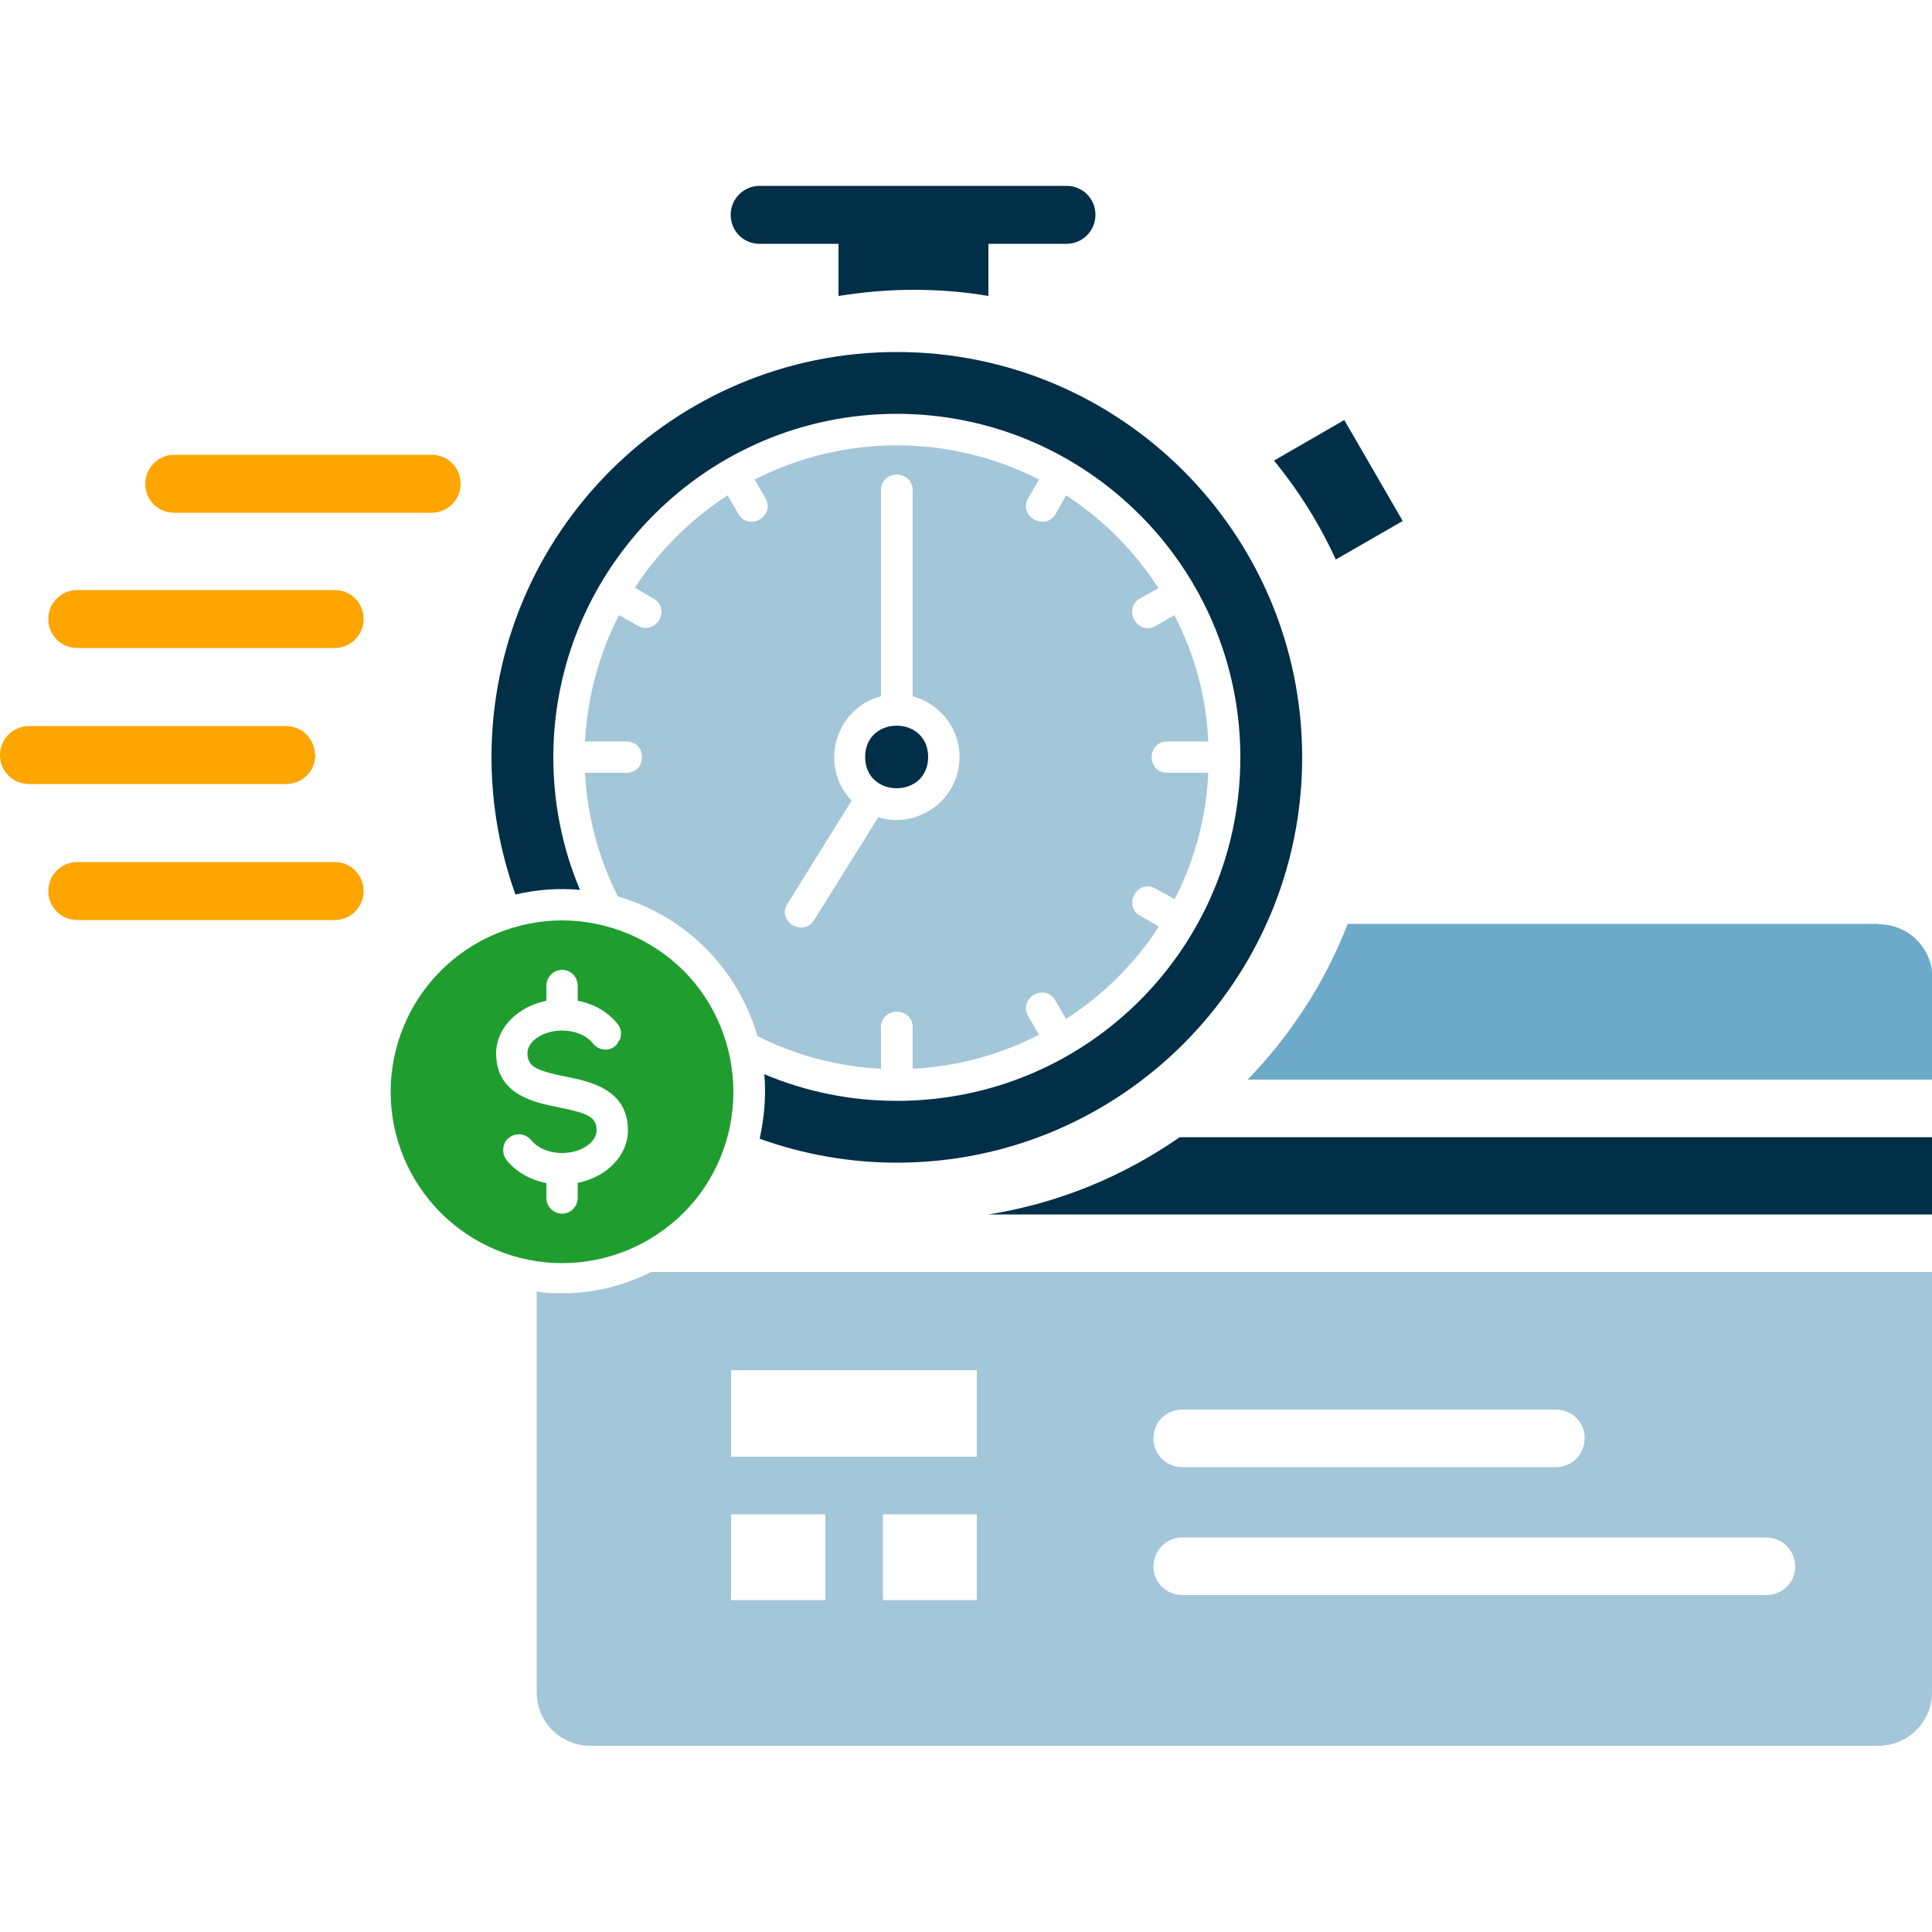
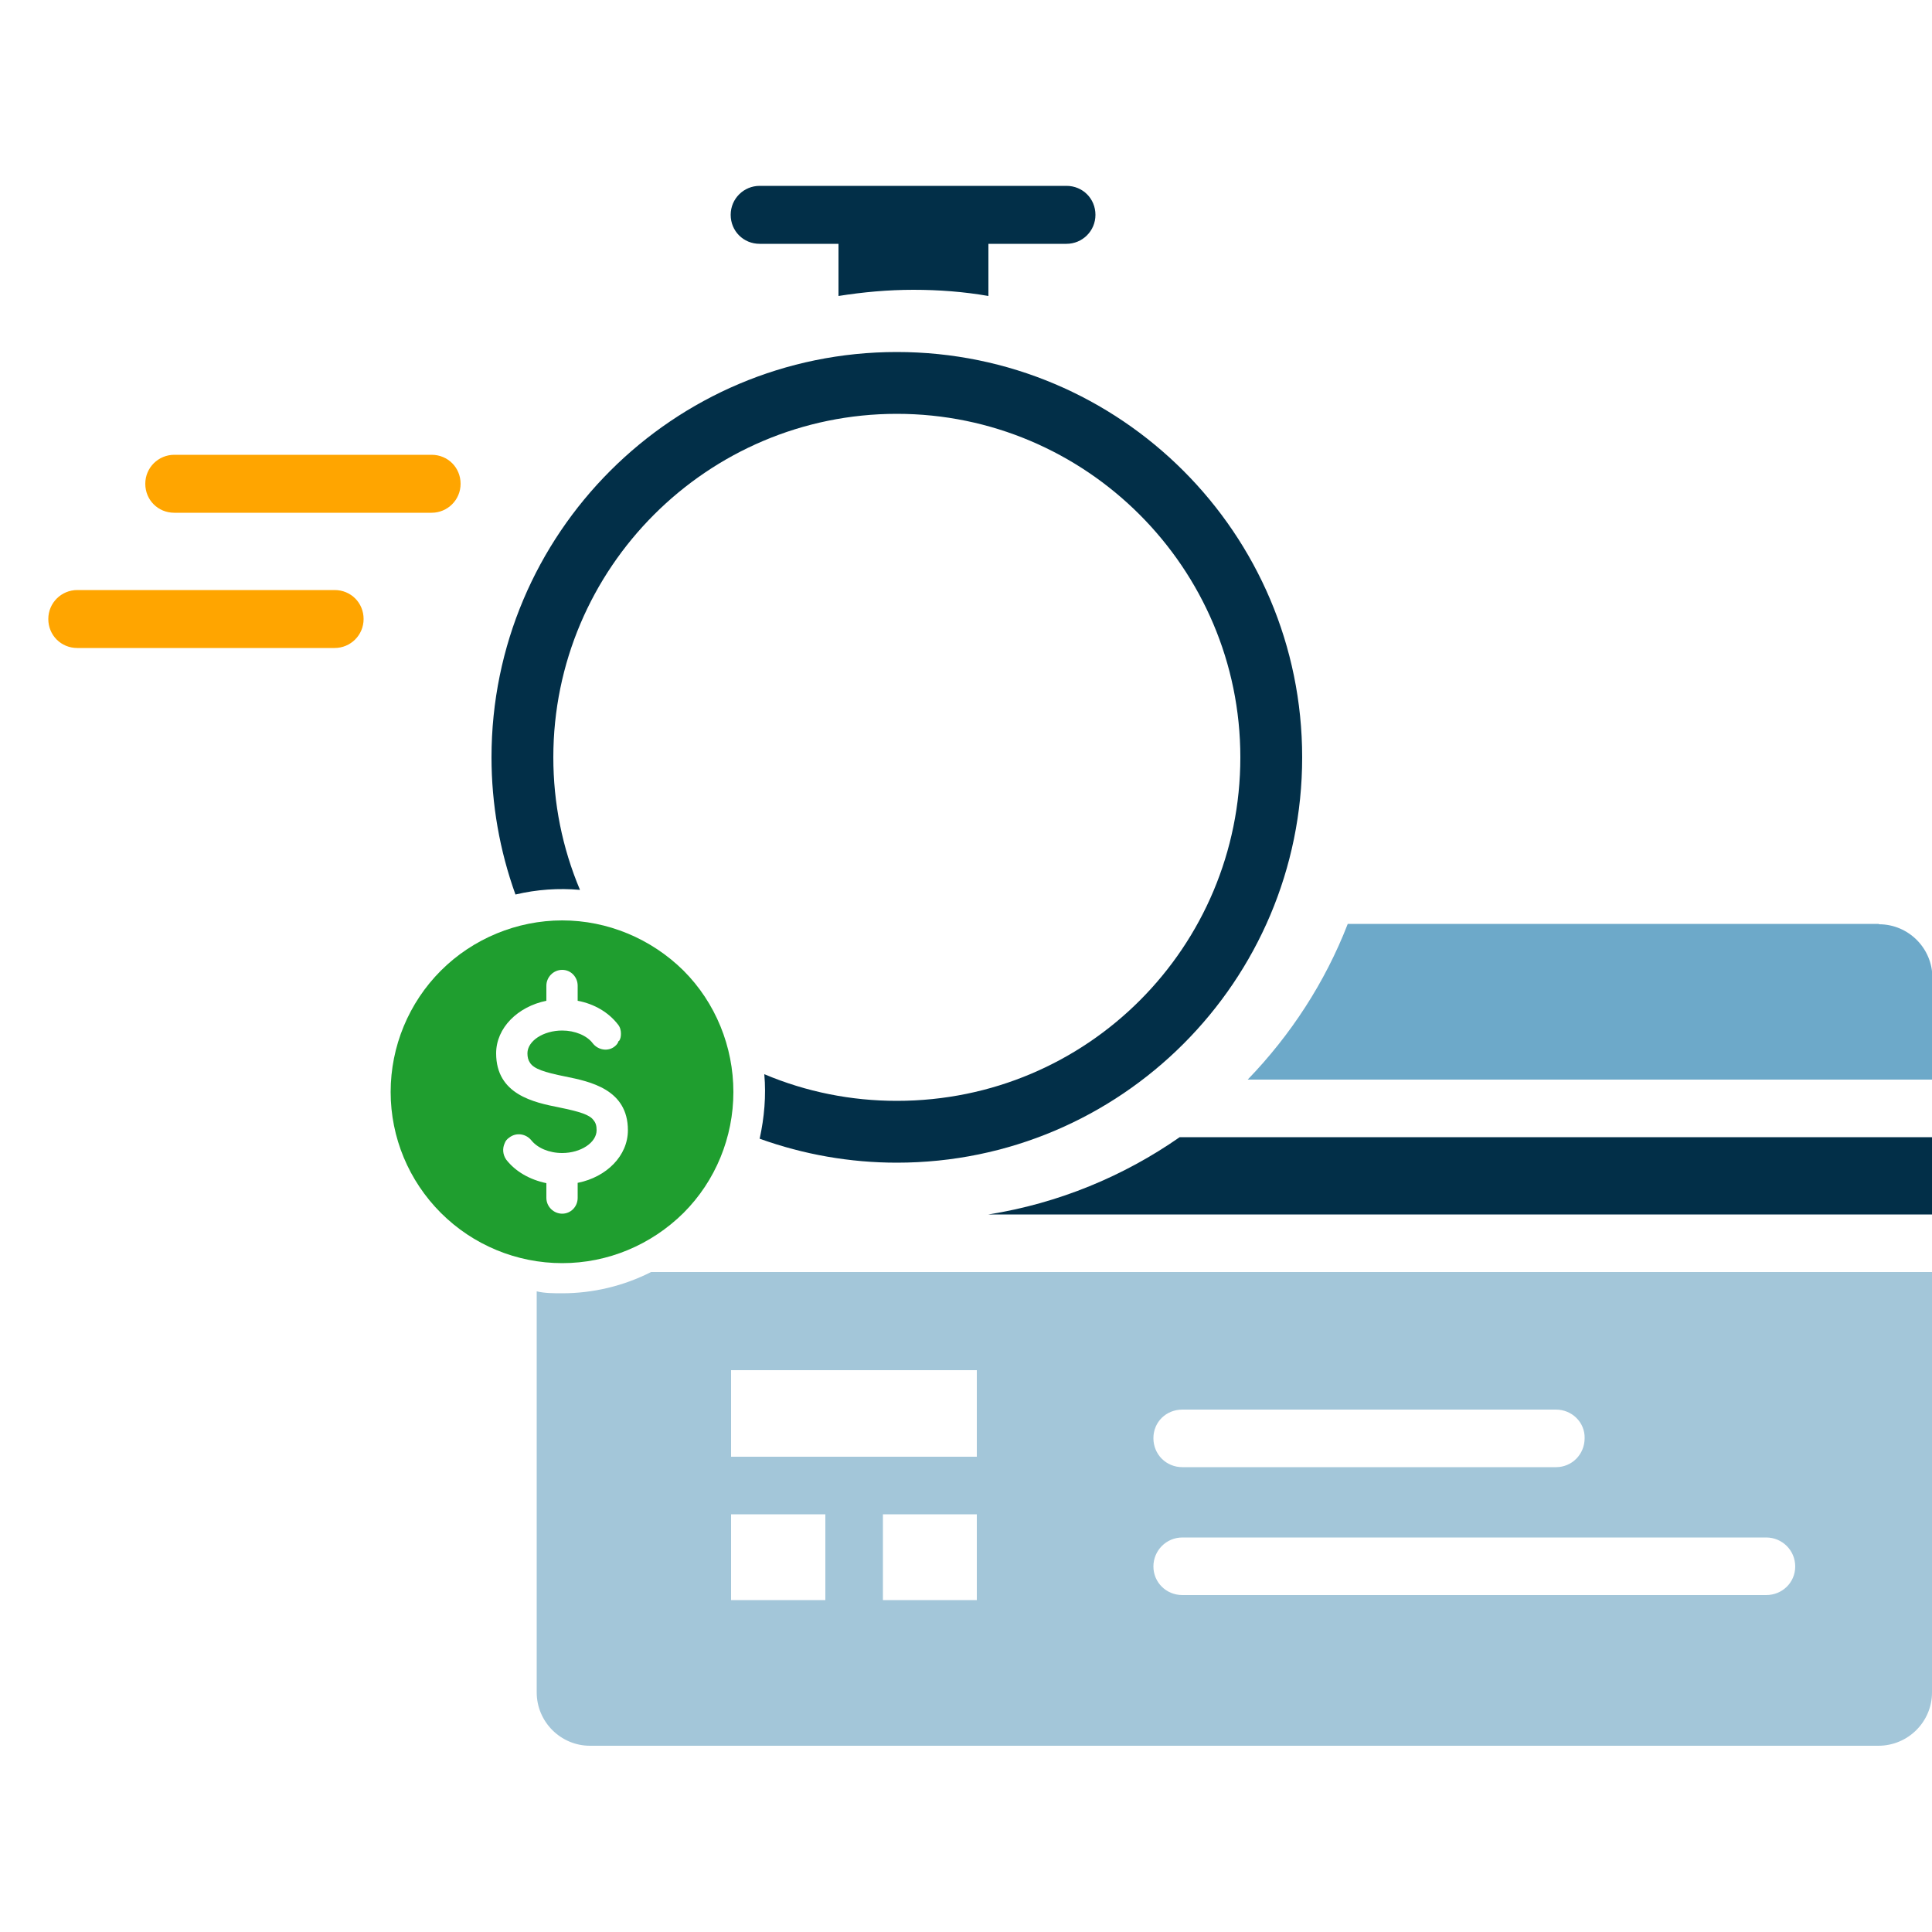
<svg xmlns="http://www.w3.org/2000/svg" id="Layer_1" viewBox="0 0 50 50">
  <path d="M16.85,32.92c-.71.36-1.5.55-2.3.55-.22,0-.45,0-.66-.05v10.38c0,.76.62,1.38,1.38,1.38h33.34c.77,0,1.39-.62,1.39-1.38v-10.88H16.85ZM30.6,36.48h9.67c.41,0,.75.33.74.74,0,.42-.33.75-.74.75h-9.67c-.42,0-.75-.33-.75-.75s.33-.74.75-.74ZM21.36,41.41h-2.44v-2.22h2.44v2.22ZM25.28,41.41h-2.43v-2.22h2.43v2.22ZM25.28,37.7h-6.36v-2.24h6.36v2.24ZM45.71,41.28h-15.11c-.42,0-.75-.33-.75-.74s.33-.75.75-.75h15.11c.41,0,.75.33.75.75s-.34.74-.75.74Z" fill="#a3c6d9" fill-rule="evenodd" />
  <path d="M48.62,23.91h-13.74c-.59,1.52-1.48,2.88-2.59,4.03h17.72v-2.64c0-.76-.62-1.38-1.38-1.38h0Z" fill="#6da9c9" fill-rule="evenodd" />
  <path d="M25.57,31.43h24.43v-2h-19.47c-1.45,1.01-3.13,1.71-4.95,2h-.01Z" fill="#022f48" fill-rule="evenodd" />
-   <path d="M9.41,23.06c0-.41-.33-.75-.75-.75H2c-.41,0-.75.33-.75.75s.33.75.75.75h6.66c.41,0,.75-.33.75-.75Z" fill="orange" fill-rule="evenodd" />
-   <path d="M8.15,19.54c0-.41-.33-.75-.75-.75H.75c-.41,0-.75.33-.75.75s.33.75.75.75h6.66c.41,0,.75-.33.75-.75h-.01Z" fill="orange" fill-rule="evenodd" />
  <path d="M2,16.77h6.66c.41,0,.75-.33.75-.75s-.33-.75-.75-.75H2c-.41,0-.75.33-.75.75s.33.75.75.75Z" fill="orange" fill-rule="evenodd" />
  <path d="M11.17,11.77h-6.66c-.41,0-.75.33-.75.75s.33.75.75.75h6.66c.41,0,.75-.33.75-.75s-.33-.75-.75-.75Z" fill="orange" fill-rule="evenodd" />
  <path d="M19.68,6.31h2.02v1.35c.63-.1,1.28-.16,1.94-.16s1.31.05,1.94.16v-1.35h2.02c.41,0,.75-.33.75-.75s-.33-.75-.75-.75h-7.94c-.41,0-.75.33-.75.75s.33.75.75.75h.02Z" fill="#022f48" fill-rule="evenodd" />
-   <path d="M36.3,13.48l-1.51-2.61-1.82,1.05c.64.78,1.18,1.64,1.6,2.56l1.72-.99h0Z" fill="#022f48" fill-rule="evenodd" />
  <g>
    <path d="M17.69,25.12c-.84-.83-1.97-1.3-3.14-1.3s-2.31.47-3.14,1.3-1.3,1.96-1.3,3.14.47,2.3,1.3,3.13,1.96,1.3,3.14,1.3,2.3-.47,3.14-1.3c.83-.83,1.29-1.96,1.29-3.13s-.46-2.31-1.29-3.14ZM14.95,30.61v.39c0,.23-.18.41-.4.41s-.41-.18-.41-.41v-.38c-.43-.09-.8-.3-1.04-.61h0c-.09-.13-.1-.29-.04-.42h0c.02-.06.06-.11.12-.15.18-.14.43-.1.57.07.16.2.46.33.8.33.48,0,.89-.27.89-.59,0-.11-.02-.19-.08-.26-.1-.14-.35-.22-.89-.33-.65-.13-1.63-.33-1.63-1.4,0-.66.56-1.21,1.3-1.36v-.39c0-.22.18-.41.41-.41s.4.19.4.41v.39c.43.08.8.3,1.04.61.06.07.08.16.08.24,0,.07-.01.14-.05.19h-.01c-.02.06-.05.1-.1.14-.17.14-.43.1-.57-.08-.15-.2-.46-.33-.79-.33-.49,0-.9.27-.9.59,0,.1.02.18.07.25.1.15.36.24.91.35.64.13,1.62.33,1.62,1.39,0,.66-.55,1.21-1.29,1.36,0,0-.01,0-.01,0Z" fill="#1f9e2f" />
-     <path d="M24.02,19.59c0,1.08-1.63,1.08-1.63,0s1.63-1.08,1.63,0h0Z" fill="#022f48" />
-     <path d="M30.21,19.19h1.06c-.05-1.14-.35-2.26-.88-3.27l-.48.28c-.46.27-.87-.44-.41-.71l.48-.27h0c-.62-.96-1.43-1.78-2.39-2.4l-.27.48c-.27.46-.98.06-.71-.41l.28-.48c-2.31-1.18-5.05-1.18-7.36,0l.28.48c.27.47-.44.87-.7.41l-.28-.48c-.96.62-1.78,1.44-2.4,2.39l.48.28c.47.27.06.97-.41.7l-.48-.27c-.52,1.01-.82,2.13-.88,3.27h1.07c.54,0,.54.81,0,.81h-1.07c.06,1.12.35,2.21.85,3.2,1.74.5,3.11,1.87,3.61,3.61.99.51,2.09.79,3.2.85v-1.07c0-.54.82-.54.82,0v1.07c1.14-.06,2.25-.36,3.27-.88l-.28-.48c-.27-.47.43-.87.7-.41l.28.48c.96-.62,1.78-1.43,2.4-2.39l-.48-.28c-.47-.27-.06-.97.4-.7l.49.27c.52-1.01.82-2.13.87-3.27h-1.06c-.54,0-.54-.81,0-.81ZM24.77,20.04c-.12.42-.4.77-.79.98-.38.21-.84.26-1.25.13l-1.66,2.66c-.28.45-.98.04-.69-.42h0l1.66-2.67c-.86-.9-.43-2.39.76-2.7v-5.33c0-.54.82-.54.82,0v5.33c.42.11.78.39,1,.77.22.38.27.83.15,1.25Z" fill="#a3c6d9" />
    <path d="M23.21,9.11c-5.79,0-10.49,4.7-10.49,10.49,0,1.21.21,2.41.62,3.55.55-.13,1.11-.17,1.67-.12-.46-1.09-.69-2.25-.69-3.43,0-4.9,3.99-8.89,8.89-8.89s8.89,3.99,8.89,8.89-3.95,8.89-8.89,8.89h0c-1.18,0-2.34-.23-3.43-.69.05.56,0,1.12-.12,1.67,1.14.41,2.34.62,3.55.62,5.79,0,10.49-4.7,10.49-10.49s-4.7-10.49-10.49-10.49h0Z" fill="#022f48" />
  </g>
</svg>